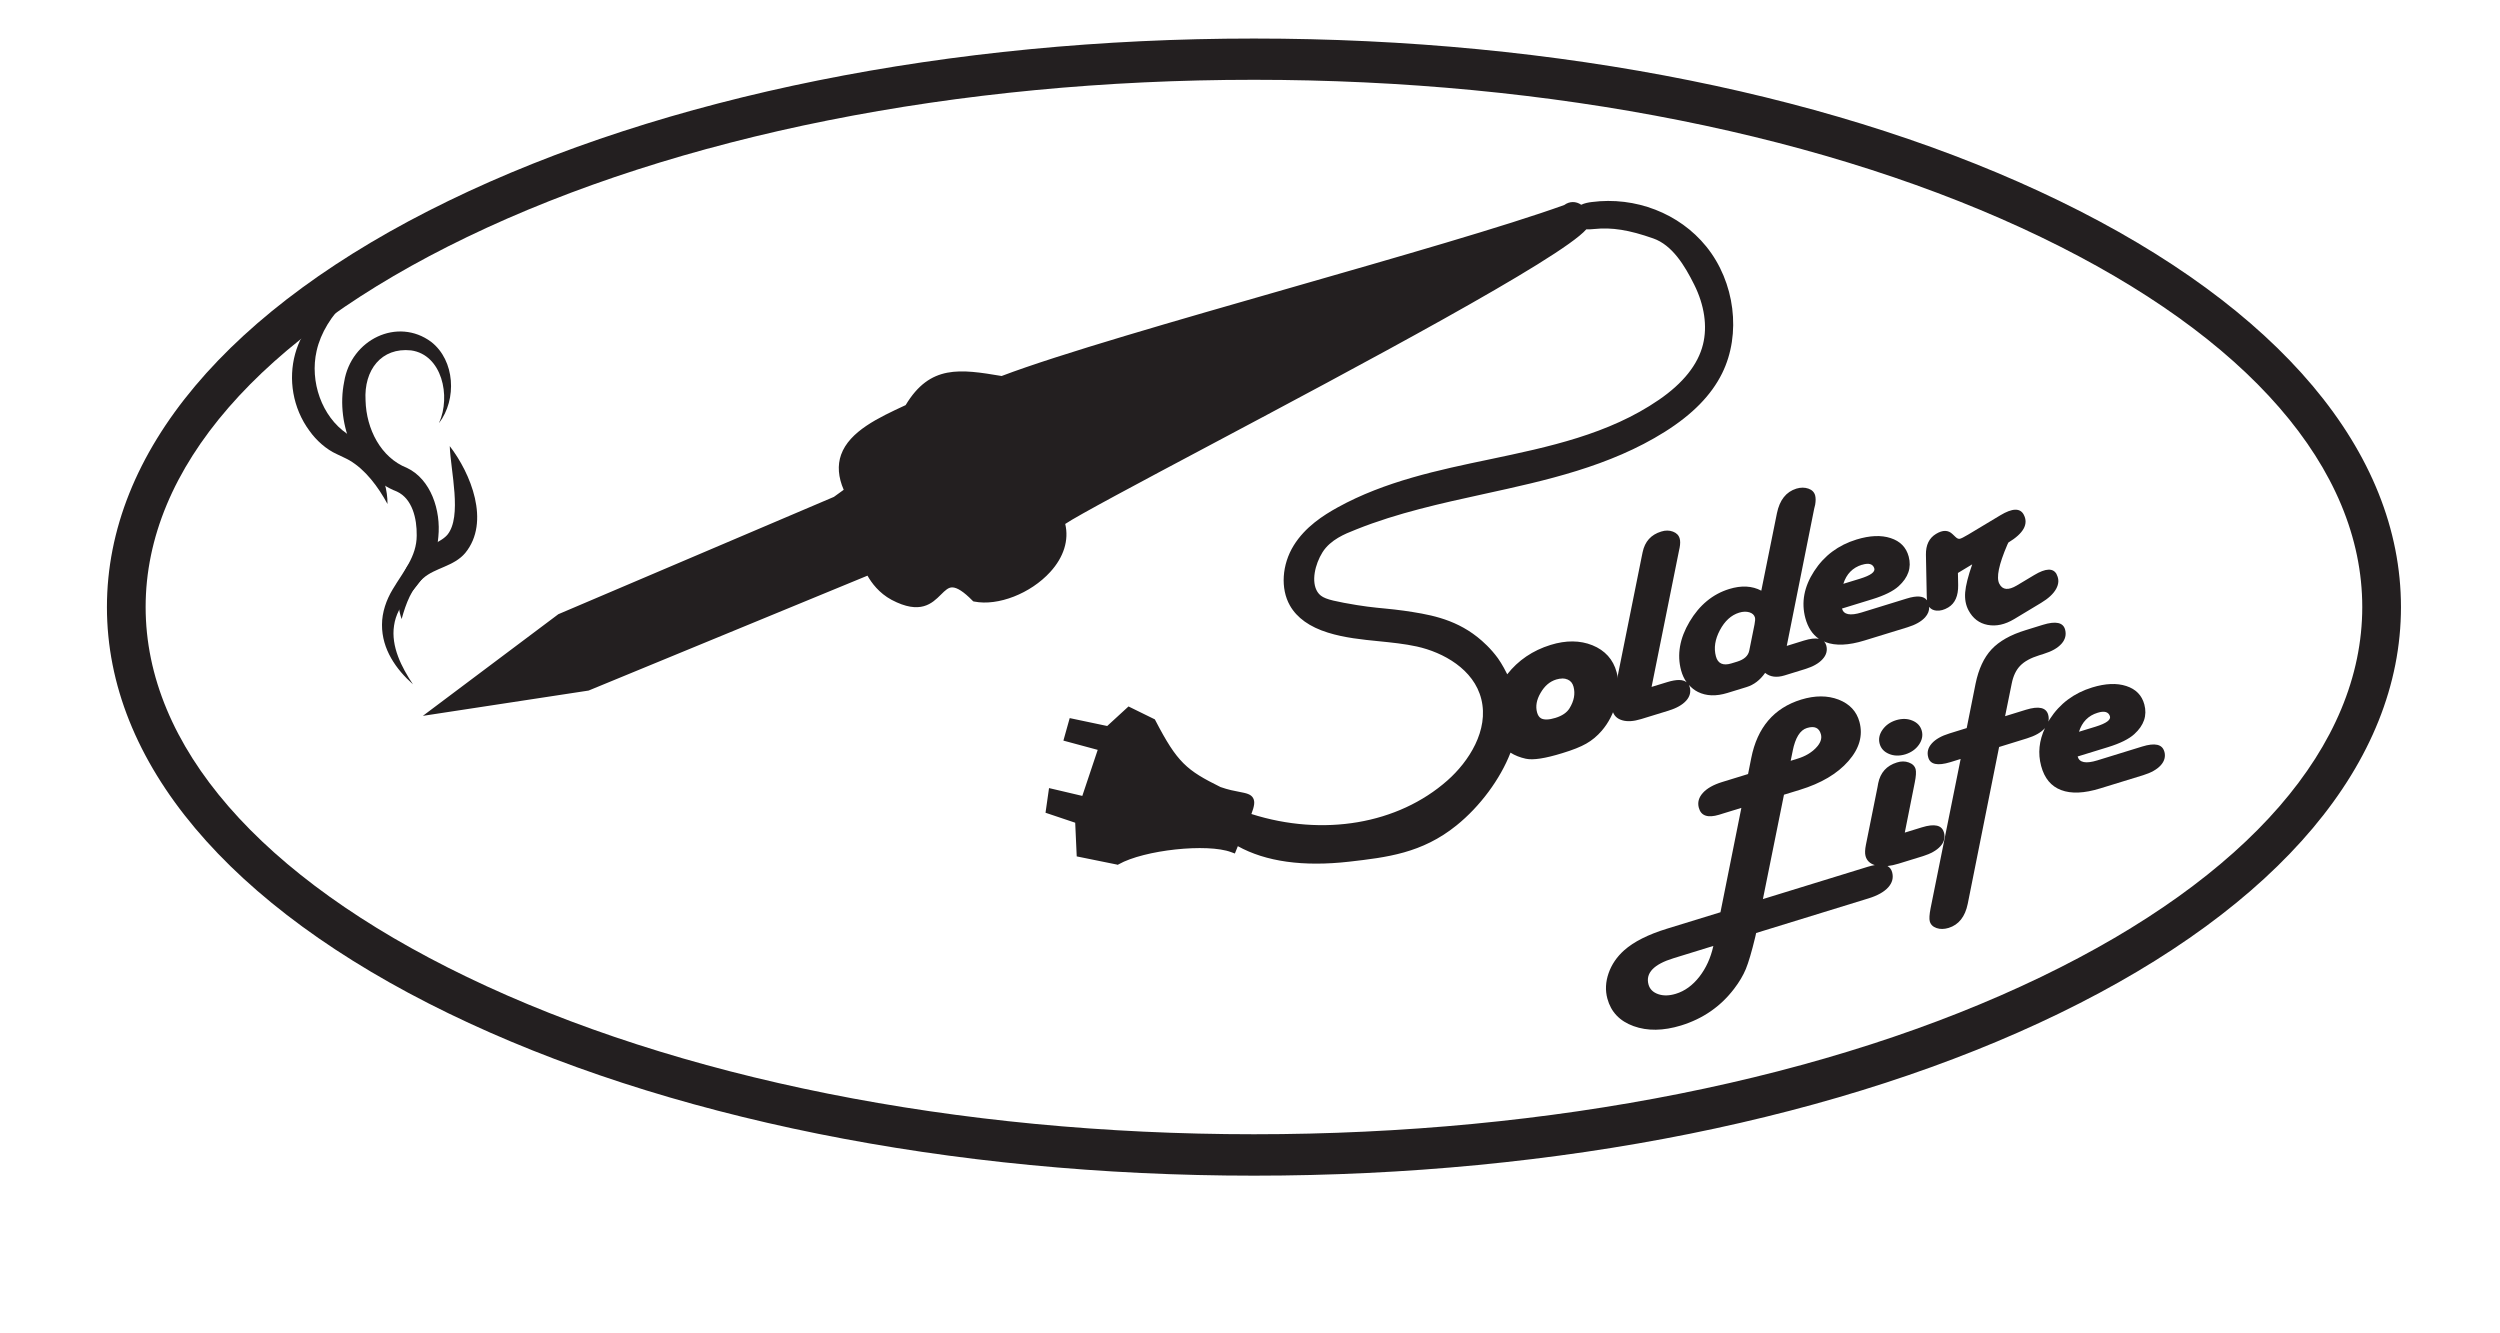
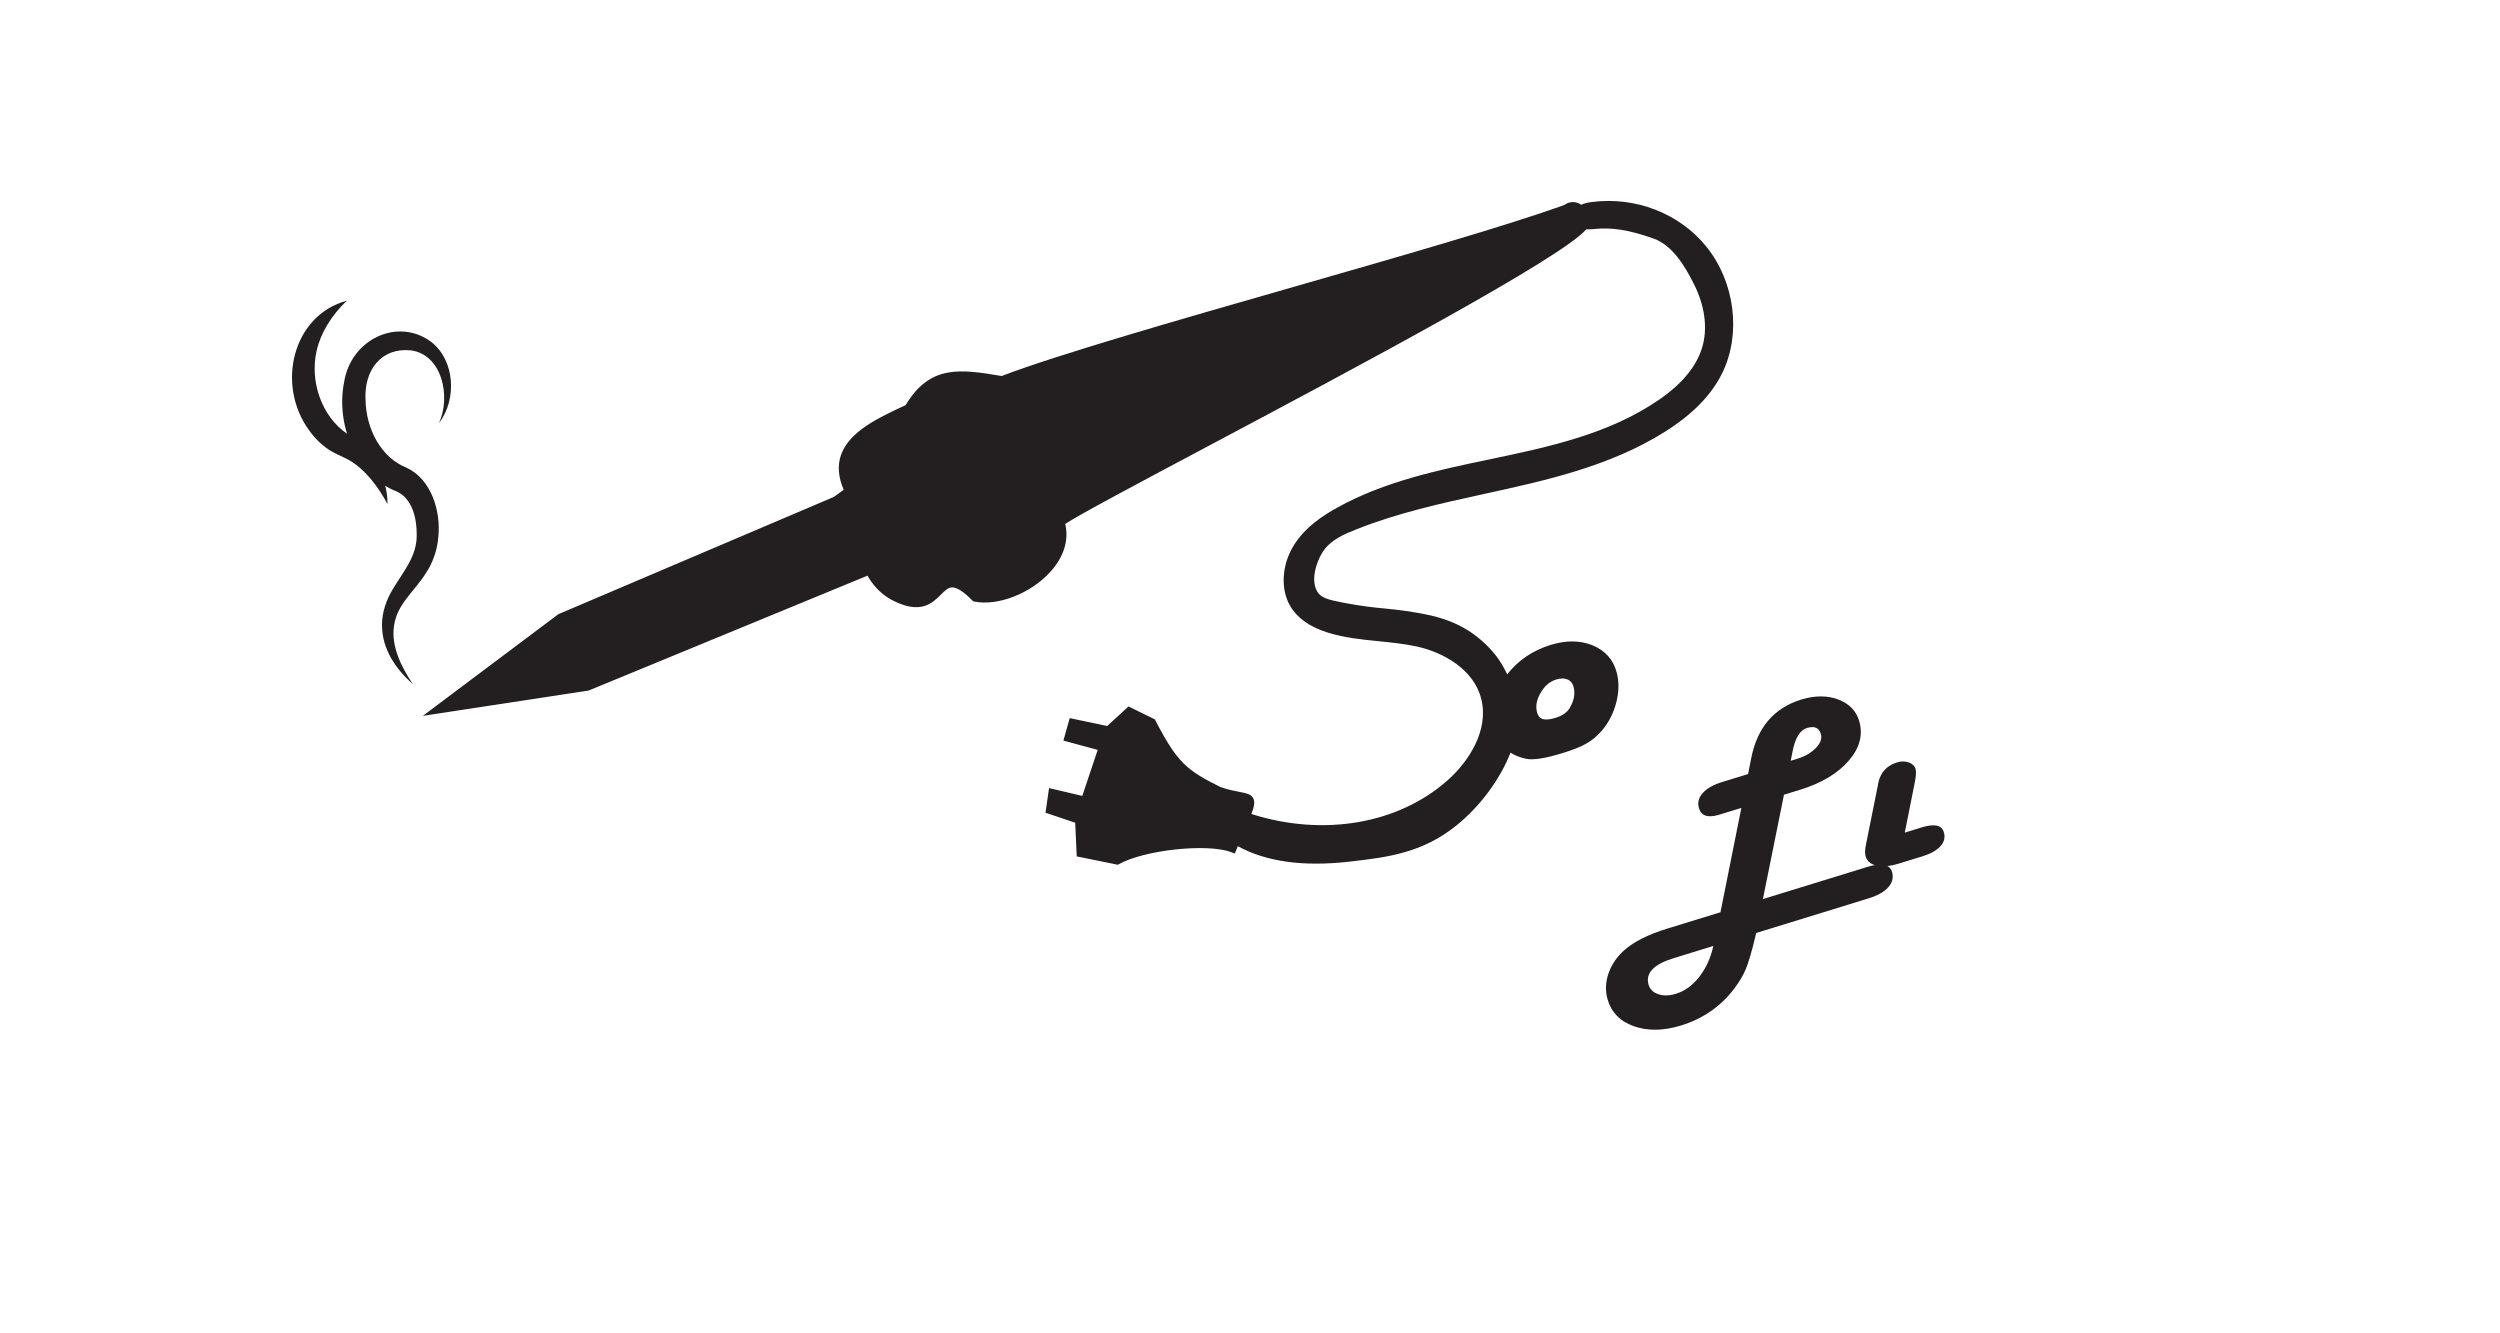
<svg xmlns="http://www.w3.org/2000/svg" viewBox="0 0 313.29 167.1" version="1.1">
  <defs>
    <style>
      .st0 {
        fill: #231f20;
      }
    </style>
  </defs>
  <g id="Elipse_Layer">
-     <path d="M157.14,147.33c-38.09,0-73.93-7.22-100.93-20.34-27.61-13.41-42.81-31.5-42.81-50.91s15.2-37.5,42.81-50.91c27-13.12,62.84-20.34,100.93-20.34s73.93,7.22,100.93,20.34c27.61,13.41,42.81,31.5,42.81,50.91s-15.2,37.5-42.81,50.91c-27,13.12-62.84,20.34-100.93,20.34ZM157.14,10c-37.24,0-72.26,7-98.62,19.71-25.97,12.52-40.27,28.99-40.27,46.36s14.3,33.84,40.27,46.36c26.36,12.71,61.38,19.71,98.62,19.71s72.26-7,98.62-19.71c25.97-12.52,40.27-28.99,40.27-46.36s-14.3-33.84-40.27-46.36c-26.36-12.71-61.38-19.71-98.62-19.71Z" class="st0" />
-   </g>
+     </g>
  <g id="Text_Layer">
-     <path d="M257.74,71.98c-.43-.82-1.37-.79-2.83.09l-2.17,1.3c-1.06.63-1.79.57-2.19-.21-.41-.77-.07-2.41,1.01-4.92l.12-.25c1.9-1.15,2.55-2.31,1.93-3.49-.45-.86-1.43-.83-2.93.07l-4.03,2.42c-.54.32-.89.5-1.06.53-.17.03-.34-.05-.53-.23l-.37-.35c-.54-.53-1.23-.55-2.08-.03-.86.52-1.28,1.39-1.26,2.61l.1,5.06c0,.25.02.46.04.65-.4-.55-1.25-.63-2.56-.22l-5.64,1.74c-1.43.44-2.25.28-2.46-.49l3.8-1.17c1.53-.47,2.63-1.02,3.3-1.63,1.21-1.1,1.63-2.33,1.26-3.72-.31-1.15-1.06-1.92-2.26-2.31-1.19-.39-2.62-.33-4.28.18-2.28.7-4.05,2.02-5.31,3.97-1.26,1.94-1.63,3.9-1.1,5.88.32,1.17.88,2.03,1.69,2.59-.46-.09-1.08-.02-1.86.22l-2.16.67,3.44-17.2.12-.49c.08-.46.08-.85,0-1.16-.11-.41-.39-.7-.85-.86-.46-.16-.96-.16-1.5,0-1.29.4-2.1,1.43-2.44,3.08l-1.96,9.71c-1.15-.61-2.49-.68-4.02-.21-2.07.64-3.73,2.01-4.97,4.1-1.24,2.09-1.59,4.13-1.06,6.1.16.58.39,1.07.69,1.49-.45-.37-1.25-.38-2.4-.03l-1.99.61,3.42-16.99.1-.48c.08-.45.09-.83,0-1.13-.11-.4-.39-.69-.84-.86-.45-.17-.94-.18-1.47-.01-1.28.39-2.05,1.25-2.33,2.58l-.1.48-3.55,17.65c-.17.85-.21,1.44-.12,1.75.16.61.57,1,1.21,1.19.64.19,1.43.14,2.37-.15l3.42-1.05c1.01-.31,1.75-.73,2.22-1.25.47-.52.62-1.1.45-1.72-.03-.09-.06-.18-.1-.26.32.36.69.66,1.13.88,1.05.52,2.28.56,3.68.13l2.41-.74c.92-.28,1.7-.88,2.33-1.78.63.52,1.44.62,2.43.32l2.56-.79c1-.31,1.74-.72,2.21-1.25.48-.52.63-1.1.46-1.72-.06-.21-.15-.37-.28-.51.07.03.12.07.19.1,1.26.48,2.89.41,4.89-.21l5.37-1.65c1.01-.31,1.75-.73,2.22-1.25.36-.4.53-.84.51-1.31.2.27.5.43.9.47.48.04.97-.09,1.49-.4.85-.51,1.26-1.45,1.24-2.8l-.03-1.52,1.79-1.08c-.52,1.49-.81,2.65-.88,3.5-.07.85.07,1.6.41,2.25.54,1.02,1.34,1.64,2.41,1.84,1.07.2,2.17-.04,3.32-.73l3.37-2.03c.92-.55,1.55-1.14,1.89-1.76.34-.62.37-1.22.06-1.8ZM233.34,70.78c.83-.26,1.34-.12,1.53.41.17.47-.42.91-1.78,1.33l-2.09.64c.39-1.23,1.17-2.03,2.34-2.39ZM219.87,78.25l-.66,3.28c-.13.65-.63,1.11-1.5,1.38l-.72.22c-1.06.33-1.72.03-1.96-.88-.28-1.04-.11-2.13.5-3.28.61-1.15,1.41-1.88,2.4-2.19.48-.15.91-.16,1.29-.05.38.12.61.33.7.64.05.18.03.48-.05.88Z" class="st0" />
    <g>
      <path d="M243.6,104.31c-.25-.91-1.17-1.12-2.76-.63l-2.14.66,1.25-6.28c.16-.78.19-1.34.11-1.66-.11-.4-.39-.68-.86-.85-.46-.17-.96-.17-1.49,0-1.29.4-2.07,1.27-2.34,2.6l-.09.5-1.45,7.21c-.12.6-.14,1.08-.05,1.41.15.57.55.95,1.16,1.14-.27.05-.55.11-.87.21l-13.15,4.05,2.64-13.08,1.99-.61c2.67-.82,4.7-2.02,6.08-3.6,1.38-1.57,1.85-3.21,1.39-4.91-.36-1.33-1.23-2.26-2.62-2.8-1.39-.53-2.95-.53-4.69,0-3.4,1.05-5.49,3.49-6.25,7.32l-.4,2.01-3.25,1c-1.1.34-1.91.8-2.42,1.37-.52.58-.68,1.2-.5,1.86.27,1.01,1.12,1.3,2.54.87l.51-.16,2.28-.7-2.62,13.08-6.7,2.06c-2.37.73-4.15,1.63-5.36,2.7-.93.83-1.58,1.79-1.96,2.88-.38,1.09-.43,2.16-.15,3.19.45,1.66,1.54,2.81,3.28,3.44,1.74.63,3.72.6,5.95-.08,2.75-.85,4.96-2.38,6.65-4.6.65-.85,1.14-1.68,1.47-2.48.33-.8.73-2.14,1.18-4.01l.11-.5,14.12-4.35c1.1-.34,1.91-.8,2.43-1.37.52-.58.68-1.21.49-1.91-.1-.35-.29-.6-.58-.76.43-.05.88-.14,1.39-.3l3.02-.93c1.01-.31,1.75-.73,2.22-1.25.47-.52.62-1.1.45-1.72ZM224.65,94.11c.33-1.66.93-2.62,1.79-2.88.95-.29,1.53-.03,1.75.79.15.55-.06,1.13-.64,1.72-.57.59-1.33,1.04-2.28,1.33l-.87.27.25-1.22ZM212.95,122.41c-.84,1.07-1.82,1.79-2.95,2.13-.82.25-1.56.27-2.21.04-.65-.23-1.05-.63-1.21-1.22-.38-1.42.66-2.52,3.14-3.28l4.99-1.54c-.33,1.5-.92,2.79-1.76,3.87Z" class="st0" />
-       <path d="M236.73,94.48c.62.26,1.3.27,2.04.05.73-.23,1.3-.63,1.7-1.2.4-.57.52-1.16.36-1.75-.16-.59-.55-1.02-1.18-1.28-.62-.26-1.3-.27-2.04-.05-.73.23-1.3.63-1.7,1.2s-.52,1.16-.36,1.75c.16.59.55,1.02,1.18,1.28Z" class="st0" />
-       <path d="M271.22,94.18c-.25-.91-1.17-1.12-2.76-.63l-5.64,1.74c-1.43.44-2.25.28-2.46-.49l3.8-1.17c1.53-.47,2.63-1.02,3.3-1.63,1.21-1.1,1.63-2.33,1.26-3.72-.31-1.15-1.06-1.92-2.26-2.31-1.19-.39-2.62-.33-4.28.18-2.28.7-4.05,2.02-5.31,3.97-.07.1-.12.21-.18.31.07-.28.06-.56-.02-.86-.25-.91-1.17-1.12-2.78-.63l-2.62.81.83-4.09c.19-.96.55-1.71,1.07-2.24.52-.54,1.31-.97,2.37-1.3l.57-.18c1.01-.31,1.75-.73,2.23-1.27.47-.53.62-1.12.45-1.77-.24-.9-1.17-1.1-2.79-.6l-2.16.67c-1.9.58-3.32,1.39-4.27,2.41-.95,1.02-1.62,2.45-2,4.3l-1.11,5.56-2.16.67c-1.01.31-1.75.73-2.22,1.26-.47.53-.62,1.11-.44,1.74.24.89,1.16,1.09,2.77.6l1.29-.4-3.77,18.73c-.15.78-.18,1.32-.1,1.61.11.41.39.69.85.85s.96.15,1.52-.02c1.26-.39,2.06-1.4,2.39-3.02l3.93-19.65,3.49-1.08c1.01-.31,1.75-.73,2.22-1.25.01-.02.02-.03.04-.05-.74,1.58-.91,3.17-.48,4.76.41,1.54,1.25,2.55,2.51,3.02,1.26.48,2.89.41,4.89-.21l5.37-1.65c1.01-.31,1.75-.73,2.22-1.25.47-.52.62-1.1.45-1.72ZM262.87,89.32c.83-.26,1.34-.12,1.53.41.17.47-.43.91-1.78,1.33l-2.09.64c.39-1.23,1.17-2.03,2.34-2.38Z" class="st0" />
    </g>
  </g>
  <g id="Cord_Layer">
    <g id="Cord2">
      <g>
        <path d="M213.4,31.16c-3.37-4.14-8.81-6.06-13.91-5.39-.49.07-1.02.18-1.43.45-.49-.48-1.2-.62-1.82-.12-15.18,5.49-56.99,16.25-70.7,21.5-5.58-.93-8.88-1.35-11.73,3.52-4.63,2.16-10.28,4.65-7.49,10.39-.94.68-1.54,1.11-1.61,1.16l-34.58,14.72-15.28,11.49,18.81-2.87,35.26-14.54c.29.61,1.17,2.24,3.02,3.23,6.64,3.52,4.96-5.17,10.24.18,4.6.91,12.33-3.96,10.72-9.42,1.57-1.74,62.24-32.3,65.64-37.26.36.04.77.03,1.17-.01,2.61-.27,5,.28,7.62,1.2,2.59.91,4.23,3.69,5.41,6.04,1.2,2.39,1.8,5.22,1.14,7.85-.78,3.13-3.19,5.48-5.73,7.23-11.9,8.18-27.71,6.57-40.28,13.5-2.06,1.13-4.06,2.54-5.34,4.6s-1.67,4.89-.47,7c.96,1.68,2.73,2.63,4.49,3.18,3.6,1.13,7.44.92,11.11,1.73,3.67.81,7.49,3.08,8.45,6.96.99,3.98-1.43,8.07-4.4,10.69-6.93,6.12-16.94,7.03-25.55,4.14,1.29-3.17.13-1.97-3.43-3.24-4.35-2.16-5.61-3.21-8.38-8.54-.95-.47-1.9-.93-2.84-1.4-.87.8-1.74,1.59-2.61,2.39-1.5-.32-2.99-.63-4.49-.95-.18.63-.35,1.25-.52,1.88,1.44.39,2.88.78,4.33,1.16-.75,2.24-1.5,4.47-2.24,6.71-1.36-.32-2.72-.64-4.08-.96-.1.71-.21,1.42-.31,2.14,1.22.41,2.43.82,3.65,1.23.06,1.39.12,2.78.19,4.17,1.52.31,3.04.62,4.56.93,3.42-1.93,11.48-2.7,14.52-1.55.11-.26.24-.6.41-1,4.09,2.51,9.36,2.71,14.17,2.16,4.71-.54,8.94-1.02,13.16-4.43,2.85-2.3,5.6-5.87,6.84-9.53.6.51,1.34.87,2.26,1.07.83.18,2.27-.05,4.34-.69,1.26-.39,2.23-.77,2.89-1.15.66-.37,1.26-.87,1.81-1.5.81-.95,1.38-2.06,1.71-3.33.33-1.27.35-2.46.05-3.55-.39-1.46-1.31-2.47-2.74-3.05-1.44-.58-3.07-.59-4.91-.02-2.37.73-4.22,2.07-5.57,4.03-.04.06-.07.11-.1.17-.68-1.62-1.47-2.71-1.47-2.71-.29-.4-1.11-1.49-2.49-2.57-2.88-2.27-5.97-2.75-8.98-3.2-2.31-.33-3.8-.29-7.56-.99-2.11-.4-3.04-.68-3.62-1.57-1-1.54-.34-3.98.62-5.51,1.17-1.87,3.37-2.63,4.5-3.08,12.59-5.05,26.95-4.89,38.54-12.17,2.82-1.77,5.48-4.05,7.01-7.13,2.4-4.85,1.43-11.21-1.93-15.35ZM192.62,86.59c.57-.99,1.32-1.62,2.26-1.91.67-.21,1.26-.19,1.78.04.51.23.85.64,1.01,1.22.27,1.01.09,2.05-.56,3.1-.39.64-1.06,1.11-2.03,1.41-1.64.51-2.63.17-2.95-1.02-.24-.9-.08-1.85.49-2.83Z" class="st0" />
        <path d="M140.05,108.36l-5.12-1.04-.19-4.22-3.72-1.25.44-3.09,1.37.32c.93.22,1.87.44,2.8.66l1.93-5.77-4.3-1.16.79-2.82,4.7.99,2.67-2.45,3.3,1.62.08.15c2.74,5.28,3.91,6.23,8.15,8.33.96.34,1.75.49,2.39.61.82.16,1.42.27,1.7.78.25.46.14,1.03-.22,1.99,9,2.86,18.37,1.27,24.56-4.2,2.69-2.37,5.22-6.3,4.25-10.2-.93-3.75-4.78-5.86-8.07-6.59-1.55-.34-3.18-.5-4.75-.66-2.12-.21-4.31-.43-6.4-1.08-2.28-.71-3.89-1.85-4.77-3.41-1.19-2.1-1-5.12.48-7.51,1.44-2.33,3.71-3.78,5.52-4.78,5.91-3.26,12.59-4.67,19.06-6.02,7.32-1.54,14.9-3.13,21.18-7.45,3.05-2.09,4.91-4.43,5.53-6.94.57-2.28.18-4.94-1.1-7.5-1.19-2.39-2.74-4.95-5.13-5.79-3.04-1.07-5.19-1.41-7.4-1.18-.35.04-.69.05-.99.04-3.24,3.7-28.65,17.21-47.32,27.13-8.49,4.51-16.53,8.79-17.98,9.79.48,2.03-.18,4.16-1.88,6.02-2.46,2.7-6.54,4.29-9.5,3.71l-.15-.03-.11-.11c-1.07-1.09-1.92-1.64-2.52-1.64h0c-.48,0-.85.34-1.42.91-1.09,1.08-2.57,2.56-6.18.65-1.58-.85-2.52-2.14-3.02-3.03l-34.95,14.4-20.77,3.17,16.98-12.74,34.53-14.7,1.23-.89c-.69-1.59-.8-3.07-.33-4.39,1.05-2.95,4.73-4.66,7.98-6.17l.11-.05c3.06-5.1,6.84-4.52,12.03-3.65,7.18-2.73,21.96-6.97,36.26-11.07,13.24-3.8,26.94-7.72,34.25-10.36.65-.48,1.46-.49,2.12-.03.44-.21.92-.29,1.31-.34,5.48-.72,10.99,1.41,14.36,5.57h0c3.6,4.44,4.42,10.97,1.99,15.89-1.36,2.75-3.71,5.15-7.19,7.34-6.91,4.34-14.9,6.09-22.63,7.78-5.34,1.17-10.87,2.38-15.99,4.43l-.27.11c-1.12.44-3,1.18-4,2.77-.94,1.51-1.45,3.7-.62,4.98.46.71,1.23.96,3.29,1.35,2.38.45,3.8.59,5.18.72.77.08,1.51.15,2.35.27,2.9.43,6.19.91,9.21,3.3.68.54,1.69,1.44,2.58,2.67.03.04.58.81,1.16,2,1.37-1.75,3.2-2.99,5.43-3.68,1.94-.6,3.7-.58,5.24.04,1.58.64,2.61,1.78,3.04,3.38.32,1.18.3,2.46-.05,3.81-.35,1.34-.96,2.53-1.82,3.53-.58.67-1.23,1.21-1.94,1.61-.7.4-1.67.79-2.99,1.19-2.17.67-3.67.9-4.59.7-.72-.16-1.36-.41-1.91-.76-1.27,3.29-3.81,6.74-6.77,9.12-4.33,3.5-8.75,4-13.42,4.54-5.78.66-10.48,0-13.98-1.94l-.37.92-.46-.17c-3-1.13-10.91-.28-14.1,1.52l-.16.09ZM135.89,106.49l4,.81c3.37-1.79,10.85-2.63,14.31-1.64l.45-1.11.5.31c3.35,2.05,8.01,2.76,13.85,2.09,4.72-.54,8.8-1,12.9-4.32,3.01-2.43,5.56-6,6.68-9.31l.24-.7.56.48c.54.46,1.22.78,2.04.96.51.11,1.63.08,4.08-.68,1.23-.38,2.16-.75,2.79-1.1.61-.35,1.17-.81,1.68-1.39.76-.88,1.3-1.94,1.6-3.13.3-1.18.32-2.29.05-3.3-.35-1.31-1.15-2.2-2.45-2.72-1.32-.53-2.86-.54-4.57,0-2.24.69-4.03,1.98-5.31,3.84l-.1.16-.52.78-.36-.86c-.65-1.54-1.4-2.6-1.41-2.61-.83-1.14-1.76-1.98-2.39-2.47-2.82-2.22-5.96-2.69-8.74-3.1-.83-.12-1.55-.19-2.31-.26-1.34-.13-2.85-.28-5.27-.73-2.16-.4-3.25-.71-3.95-1.78-1.11-1.7-.46-4.33.61-6.05,1.17-1.88,3.24-2.69,4.48-3.18l.26-.1c5.2-2.09,10.77-3.3,16.15-4.48,7.64-1.67,15.55-3.4,22.31-7.65,3.32-2.08,5.55-4.35,6.83-6.93,2.26-4.58,1.49-10.67-1.87-14.82-3.16-3.89-8.31-5.88-13.45-5.21-.35.05-.86.14-1.22.37l-.34.22-.29-.28c-.17-.17-.63-.51-1.16-.09l-.14.08c-7.33,2.65-21.08,6.59-34.39,10.41-14.36,4.12-29.22,8.38-36.31,11.09l-.13.05-.13-.02c-5.72-.96-8.59-1.22-11.22,3.28l-.08.13-.39.18c-3.07,1.43-6.55,3.04-7.46,5.6-.42,1.19-.27,2.5.46,4.01l.18.38-2.04,1.46-34.53,14.7-13.65,10.26,16.78-2.56,35.64-14.7.2.43c.36.75,1.2,2.14,2.81,3.01,2.95,1.57,3.95.58,5-.47.59-.59,1.2-1.2,2.12-1.2h0c.88,0,1.85.57,3.11,1.83,2.59.43,6.26-1.05,8.42-3.43,1.09-1.2,2.25-3.1,1.57-5.39l-.08-.27.19-.21c.58-.64,6.72-3.93,18.45-10.16,17.92-9.53,45.01-23.93,47.15-27.05l.17-.25.3.03c.3.03.67.03,1.06-.01,2.94-.31,5.61.45,7.84,1.23,2.73.96,4.41,3.72,5.69,6.29,1.39,2.77,1.81,5.68,1.18,8.19-.68,2.75-2.68,5.28-5.94,7.52-6.45,4.43-14.12,6.04-21.54,7.6-6.39,1.34-13,2.73-18.78,5.92-2.53,1.39-4.12,2.76-5.15,4.43-1.08,1.74-1.63,4.42-.46,6.49.76,1.33,2.17,2.32,4.2,2.95,2,.63,4.14.84,6.2,1.04,1.6.16,3.26.32,4.87.68,3.59.79,7.79,3.13,8.83,7.32,1.08,4.33-1.65,8.62-4.56,11.19-6.57,5.8-16.55,7.43-26.04,4.24l-.5-.17.2-.49c.5-1.23.5-1.55.46-1.63-.05-.1-.63-.21-1.01-.28-.64-.12-1.51-.29-2.59-.67-4.43-2.19-5.77-3.26-8.58-8.64l-2.39-1.18-2.54,2.33-4.28-.9-.26.94,4.35,1.17-2.55,7.64-.44-.1c-1.08-.25-2.17-.51-3.25-.76l-.31-.07-.17,1.18,3.58,1.21.18,4.12ZM193.78,91.17c-.44,0-.82-.09-1.14-.27-.49-.27-.82-.72-.99-1.35-.28-1.03-.1-2.11.54-3.21.63-1.09,1.49-1.81,2.54-2.14.79-.24,1.5-.22,2.13.06.66.29,1.09.82,1.29,1.55.31,1.15.1,2.32-.62,3.5-.45.74-1.23,1.29-2.3,1.62-.54.17-1.02.25-1.45.25ZM195.78,85.03c-.23,0-.48.04-.75.12-.82.25-1.46.8-1.97,1.68h0c-.51.87-.65,1.68-.44,2.45.1.36.26.6.5.74.38.21,1,.19,1.81-.06.84-.26,1.42-.66,1.75-1.19.58-.94.74-1.83.51-2.71-.12-.44-.35-.73-.73-.9-.21-.09-.43-.14-.67-.14Z" class="st0" />
      </g>
    </g>
  </g>
  <g id="Smoke_2">
-     <path d="M56.35,55.89c2.64,3.42,5.14,9.51,1.95,13.41-1.44,1.7-3.77,1.83-5.28,3.17-1.43,1.23-2.15,3.15-2.69,5.11-.77-2.24-.51-4.88.9-6.87.72-1.06,1.83-1.83,2.77-2.34.77-.43,1.53-.74,2.06-1.35,1.88-2.29.4-8.01.3-11.14h0Z" class="st0" id="Outline_R" />
    <path d="M55.02,53c1.52-3.37.35-8.55-3.5-9.09-3.72-.4-5.94,2.45-5.71,6.28.09,3.57,1.92,7.16,5.18,8.44,3.02,1.43,4.28,5.35,3.94,8.66-.12,1.63-.71,3.27-1.55,4.52-1.46,2.34-3.6,3.83-4,6.59-.4,2.62.95,5.23,2.37,7.36-2.09-1.87-3.9-4.37-3.88-7.48,0-1.57.55-3.11,1.33-4.41,1.35-2.27,3.02-4.11,3.02-6.77.03-2.13-.55-4.6-2.48-5.5-5.03-1.92-7.72-8.3-6.61-13.76.86-5.33,6.71-8.11,10.9-5,3,2.33,3.24,7.21,1,10.16h0Z" class="st0" id="Outline_M" />
-     <path d="M43.45,37.69c-1.91,1.84-3.26,4.01-3.77,6.27-.89,3.87.66,8.24,3.79,10.38,3.04,1.64,5.12,5.42,5.09,8.82-1.16-2.15-2.77-4.31-4.78-5.48-.47-.27-.97-.47-1.59-.78-1.29-.58-2.55-1.7-3.4-2.9-4.27-5.78-2.1-14.5,4.67-16.32h0Z" class="st0" id="OUtline_L" />
+     <path d="M43.45,37.69c-1.91,1.84-3.26,4.01-3.77,6.27-.89,3.87.66,8.24,3.79,10.38,3.04,1.64,5.12,5.42,5.09,8.82-1.16-2.15-2.77-4.31-4.78-5.48-.47-.27-.97-.47-1.59-.78-1.29-.58-2.55-1.7-3.4-2.9-4.27-5.78-2.1-14.5,4.67-16.32h0" class="st0" id="OUtline_L" />
  </g>
</svg>